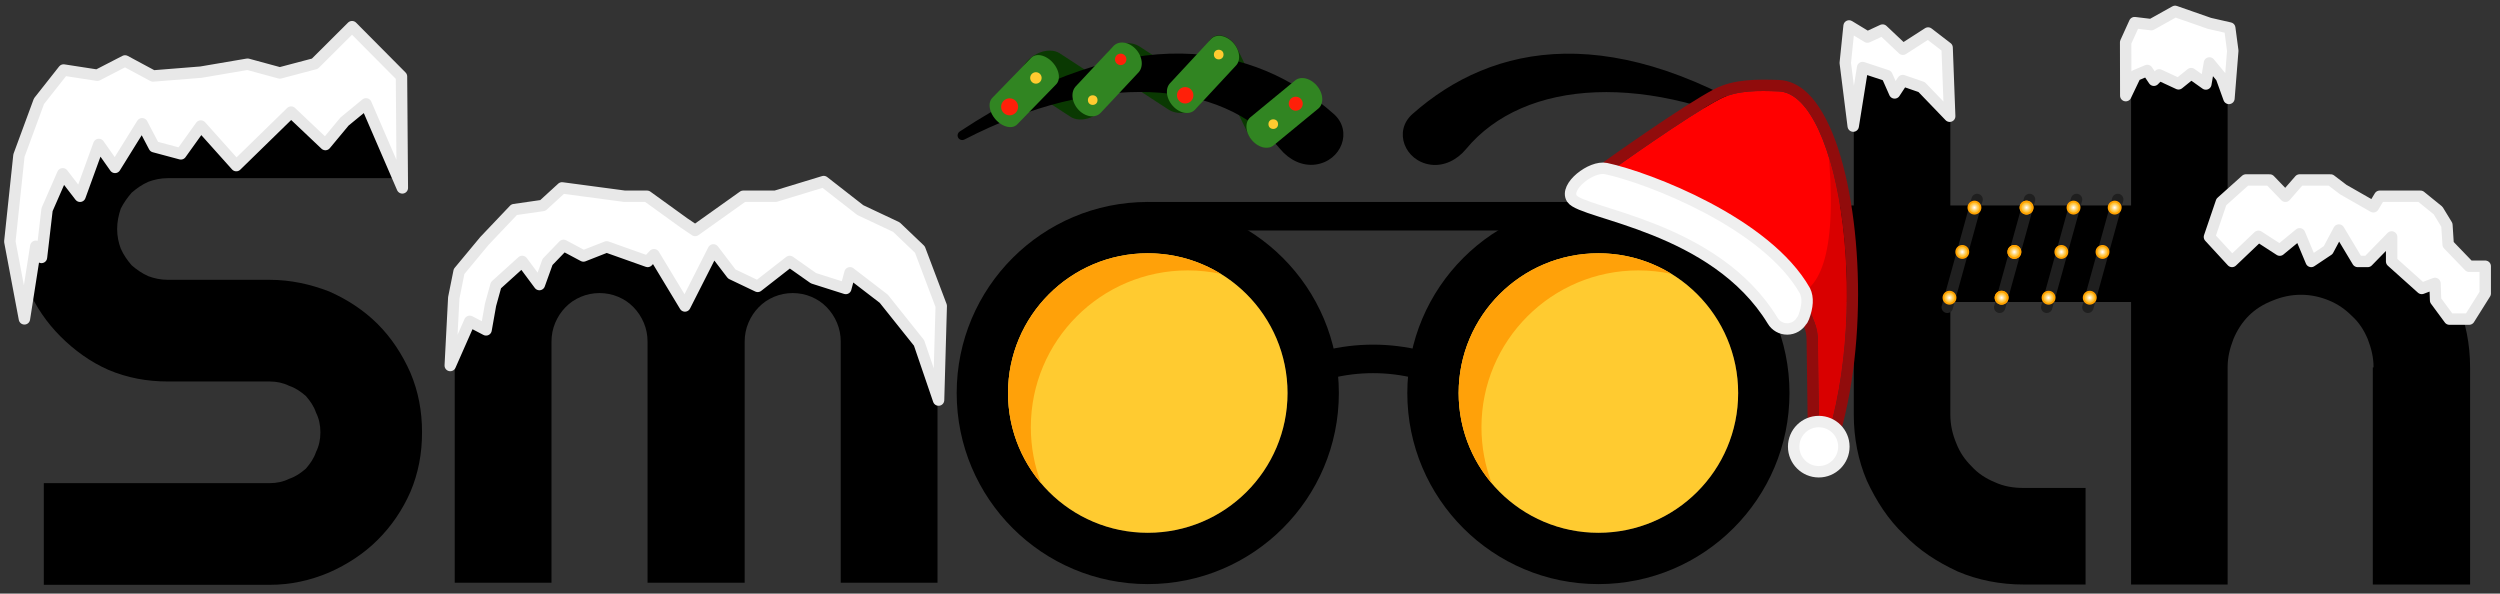
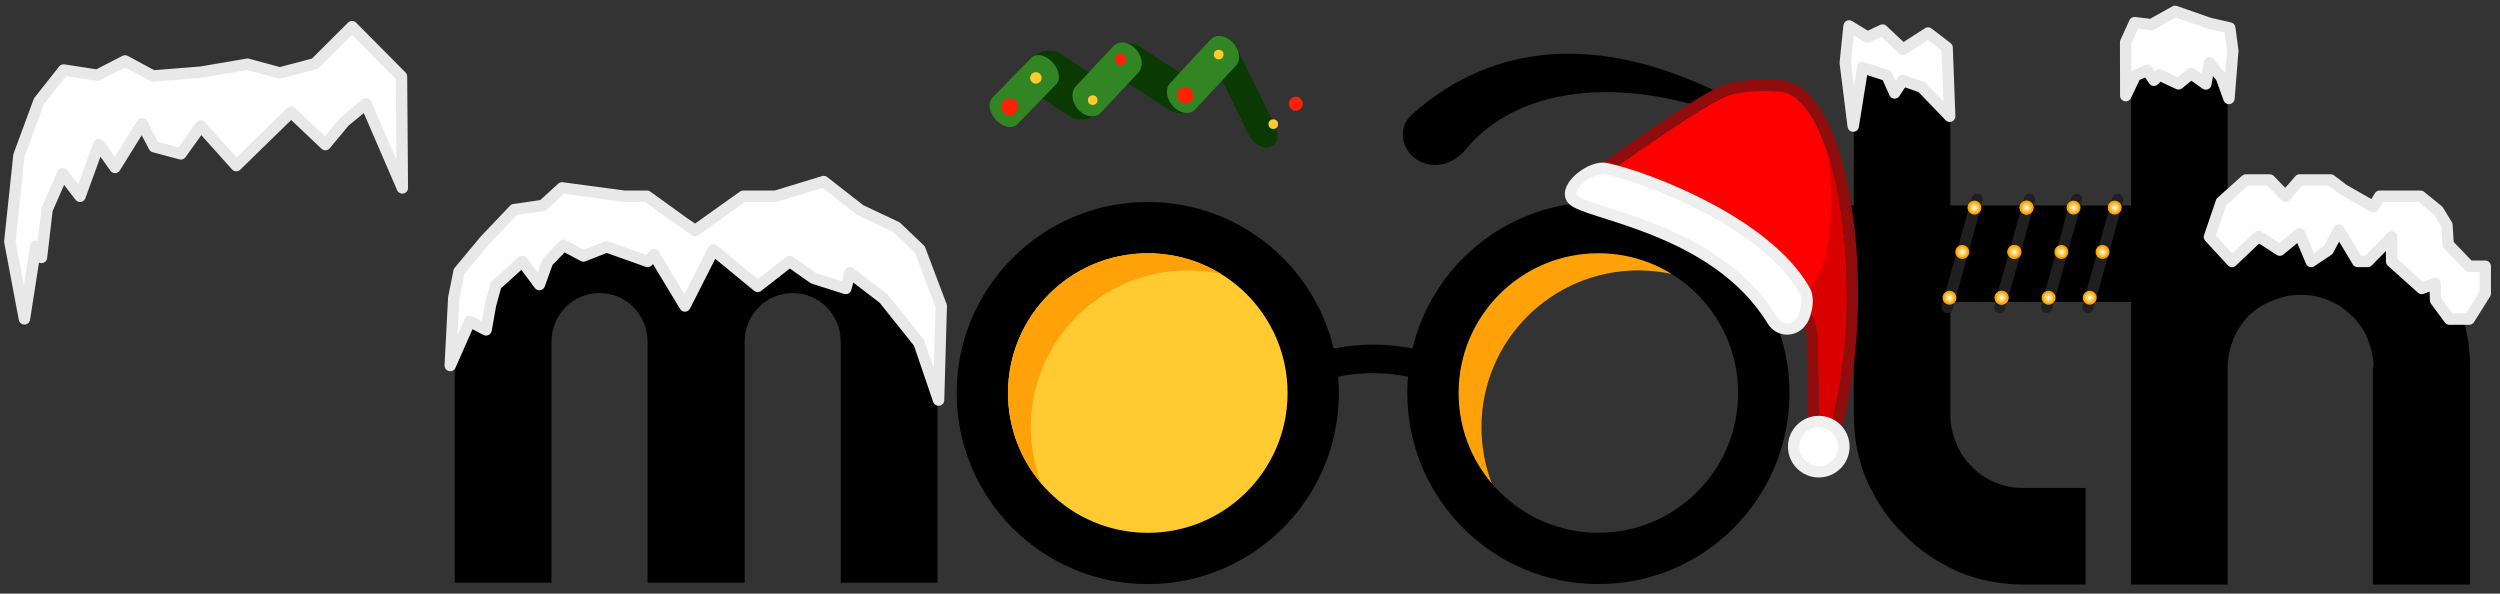
<svg xmlns="http://www.w3.org/2000/svg" width="100%" height="100%" viewBox="0 0 438 104" version="1.1" xml:space="preserve" style="fill-rule:evenodd;clip-rule:evenodd;">
  <rect x="0" y="0" width="438" height="104" fill="#333333" stroke="none" />
  <g transform="matrix(1,0,0,1,-542,0)">
    <g id="Artboard1" transform="matrix(0.494,0,0,0.174,272.91,31.565)">
      <rect x="544.552" y="-181.279" width="885.289" height="597.208" style="fill:none;" />
      <g transform="matrix(2.023,0,0,5.743,550.215,-128.325)">
        <path d="M277.5,93.166C296.002,93.166 311,78.168 311,59.666C311,41.165 296.002,26.166 277.5,26.166C258.998,26.166 244,41.165 244,59.666C244,78.168 258.998,93.166 277.5,93.166ZM277.5,84.166C291.031,84.166 302,73.197 302,59.666C302,46.135 291.031,35.166 277.5,35.166C263.969,35.166 253,46.135 253,59.666C253,73.197 263.969,84.166 277.5,84.166Z" />
      </g>
      <g transform="matrix(2.023,0,0,5.743,550.215,-128.325)">
-         <circle cx="277.5" cy="59.666" r="24.5" style="fill:rgb(255,203,48);" />
-       </g>
+         </g>
      <g transform="matrix(2.023,0,0,5.743,550.215,-128.325)">
        <path d="M258.816,75.515C257.643,72.458 257,69.137 257,65.666C257,50.478 269.312,38.166 284.5,38.166C286.496,38.166 288.443,38.379 290.318,38.783C286.589,36.489 282.199,35.166 277.5,35.166C263.969,35.166 253,46.135 253,59.666C253,65.71 255.188,71.243 258.816,75.515Z" style="fill:rgb(255,161,9);" />
      </g>
      <g transform="matrix(2.023,0,0,5.743,550.215,-128.325)">
        <path d="M198.5,93.166C217.002,93.166 232,78.168 232,59.666C232,41.165 217.002,26.166 198.5,26.166C179.998,26.166 165,41.165 165,59.666C165,78.168 179.998,93.166 198.5,93.166ZM198.5,84.166C212.031,84.166 223,73.197 223,59.666C223,46.135 212.031,35.166 198.5,35.166C184.969,35.166 174,46.135 174,59.666C174,73.197 184.969,84.166 198.5,84.166Z" />
      </g>
      <g transform="matrix(2.023,0,0,5.743,550.215,-128.325)">
        <circle cx="198.5" cy="59.666" r="24.5" style="fill:rgb(255,203,48);" />
      </g>
      <g transform="matrix(2.023,0,0,5.743,550.215,-128.325)">
        <path d="M179.816,75.515C178.643,72.458 178,69.137 178,65.666C178,50.478 190.312,38.166 205.5,38.166C207.496,38.166 209.443,38.379 211.318,38.783C207.589,36.489 203.199,35.166 198.5,35.166C184.969,35.166 174,46.135 174,59.666C174,65.71 176.188,71.243 179.816,75.515Z" style="fill:rgb(255,161,9);" />
      </g>
      <g transform="matrix(2.023,0,0,5.743,550.215,-128.325)">
        <path d="M230,54.666C235.253,53.353 240.747,53.353 246,54.666" style="fill:none;fill-rule:nonzero;stroke:black;stroke-width:5px;" />
      </g>
      <g transform="matrix(2.023,0,0,5.743,550.215,-128.325)">
-         <rect x="198" y="26.166" width="80" height="5" />
-       </g>
+         </g>
      <g transform="matrix(2.023,0,0,5.743,550.215,-128.325)">
        <path d="M310.473,13.837C280.25,-6.096 258.889,-1.644 244.895,10.756C241.501,13.763 243.561,18.981 248.049,19.623C250.437,19.964 252.742,18.773 254.278,16.913C264.491,4.553 286.378,3.232 309.644,15.239C310.091,15.47 310.645,15.253 310.804,14.776C310.92,14.428 310.779,14.039 310.473,13.837Z" style="fill-rule:nonzero;" />
      </g>
      <g transform="matrix(1.478,0.636,0.224,4.443,-151.97,-644.999)">
        <path d="M763.945,6.733L770.606,23.694" style="fill:none;stroke:rgb(10,57,2);stroke-width:7.39px;stroke-linecap:round;stroke-linejoin:round;stroke-miterlimit:1.5;" />
      </g>
      <g transform="matrix(1.34,-0.168,-0.021,3.015,-68.1,-26.279)">
        <path d="M755.461,10.558L770.606,23.694" style="fill:none;stroke:rgb(10,57,2);stroke-width:11.01px;stroke-linecap:round;stroke-linejoin:round;stroke-miterlimit:1.5;" />
      </g>
      <g transform="matrix(1.14,-0.538,-0.124,2.824,54.738,266.381)">
        <path d="M755.461,10.558L770.606,23.694" style="fill:none;stroke:rgb(10,57,2);stroke-width:14.06px;stroke-linecap:round;stroke-linejoin:round;stroke-miterlimit:1.5;" />
      </g>
      <g transform="matrix(2.023,0,0,5.743,550.215,-128.325)">
-         <path d="M165.527,13.817C195.75,-6.117 217.111,-1.664 231.105,10.735C234.499,13.742 232.439,18.961 227.951,19.602C225.563,19.943 223.258,18.752 221.722,16.893C211.509,4.532 189.622,3.212 166.356,15.219C165.909,15.449 165.355,15.232 165.196,14.756C165.08,14.408 165.221,14.019 165.527,13.817Z" style="fill-rule:nonzero;" />
-       </g>
+         </g>
      <g transform="matrix(2.023,0,0,5.743,550.215,-128.325)">
        <path d="M352.053,93.238C347.981,93.238 344.035,92.475 340.472,90.947C336.908,89.291 333.727,87.254 331.054,84.453C328.254,81.779 326.218,78.596 324.563,75.031C323.036,71.466 322.272,67.519 322.272,63.445L322.272,43.71L314,43.71L314,26.776L322.272,26.776L322.272,0.166L339.199,0.166L339.199,26.776L381.961,26.776L381.961,43.71L339.199,43.71L339.199,63.445C339.199,65.228 339.581,66.883 340.217,68.411C340.854,70.066 341.744,71.339 342.89,72.485C344.035,73.758 345.435,74.649 346.962,75.286C348.617,76.05 350.271,76.305 352.053,76.305L362.907,76.305L362.907,93.238L352.053,93.238Z" style="fill-rule:nonzero;" />
      </g>
      <g transform="matrix(2.023,0,0,5.743,550.215,-128.325)">
        <path d="M387.811,93.238L370.884,93.238L370.884,0.166L387.811,0.166L387.811,29.578C389.847,28.05 391.883,26.904 394.047,26.267C396.211,25.631 398.501,25.376 400.665,25.376C404.738,25.376 408.683,26.14 412.246,27.668C415.81,29.196 418.992,31.36 421.664,34.034C424.337,36.835 426.5,40.018 428.028,43.583C429.555,47.275 430.318,51.095 430.318,55.169L430.318,93.238L413.264,93.238L413.264,55.169L413.392,55.169C413.392,53.387 413.01,51.859 412.374,50.204C411.737,48.676 410.846,47.275 409.574,46.129C408.428,44.984 407.156,44.092 405.628,43.456C404.101,42.819 402.447,42.437 400.665,42.437C398.883,42.437 397.229,42.819 395.701,43.456C394.047,44.092 392.647,44.984 391.502,46.129C390.356,47.275 389.465,48.676 388.829,50.204C388.193,51.859 387.811,53.387 387.811,55.169L387.811,93.238Z" style="fill-rule:nonzero;" />
      </g>
      <g transform="matrix(2.023,0,0,5.743,550.215,-128.325)">
        <path d="M161.638,92.93L144.673,92.93L144.673,50.655C144.673,49.495 144.455,48.397 144.021,47.361C143.586,46.325 142.985,45.412 142.218,44.625C141.835,44.231 141.421,43.882 140.976,43.576C140.52,43.271 140.033,43.009 139.515,42.791C138.489,42.36 137.401,42.142 136.253,42.139C135.104,42.142 134.017,42.36 132.99,42.791C132.472,43.009 131.985,43.271 131.53,43.576C131.084,43.882 130.671,44.231 130.287,44.625C129.52,45.412 128.92,46.325 128.485,47.361C128.05,48.397 127.832,49.495 127.832,50.655L127.832,92.93L110.805,92.93L110.805,50.655C110.805,49.495 110.588,48.397 110.153,47.361C109.718,46.325 109.117,45.412 108.351,44.625C107.968,44.231 107.553,43.882 107.108,43.576C106.652,43.271 106.166,43.009 105.648,42.791C104.621,42.36 103.534,42.142 102.385,42.139C101.237,42.142 100.149,42.36 99.123,42.791C98.605,43.009 98.118,43.271 97.662,43.576C97.217,43.882 96.803,44.231 96.419,44.625C95.653,45.412 95.052,46.325 94.617,47.361C94.182,48.397 93.965,49.495 93.965,50.655L93.965,92.93L77,92.93L77,50.655C77,47.132 77.663,43.817 78.989,40.708C80.314,37.6 82.127,34.896 84.426,32.596C86.725,30.295 89.418,28.482 92.505,27.156C95.131,26.027 97.914,25.379 100.856,25.211C101.352,25.181 101.851,25.166 102.354,25.166L102.416,25.166C103.949,25.166 105.503,25.301 107.077,25.57C108.651,25.84 110.174,26.285 111.644,26.907C113.115,27.529 114.513,28.336 115.839,29.331C117.138,30.306 118.299,31.481 119.319,32.853C120.34,31.481 121.5,30.306 122.799,29.331C124.125,28.336 125.523,27.529 126.993,26.907C128.464,26.285 129.987,25.84 131.561,25.57C133.135,25.301 134.689,25.166 136.221,25.166L136.284,25.166C136.786,25.166 137.286,25.181 137.783,25.211C140.724,25.379 143.507,26.027 146.133,27.156C149.22,28.482 151.913,30.295 154.212,32.596C156.511,34.896 158.324,37.6 159.649,40.708C160.975,43.817 161.638,47.133 161.638,50.655L161.638,92.93Z" style="fill-rule:nonzero;" />
      </g>
      <g transform="matrix(2.023,0,0,5.743,550.215,-128.325)">
-         <path d="M0,30.904C0,27.212 0.636,23.774 2.164,20.464C3.564,17.28 5.473,14.479 7.891,12.06C10.309,9.641 13.109,7.604 16.29,6.203C19.599,4.803 23.036,4.166 26.726,4.166L67.579,4.166L67.579,21.991L26.726,21.991C25.454,21.991 24.308,22.246 23.29,22.628C22.145,23.137 21.254,23.774 20.363,24.538C19.599,25.429 18.963,26.32 18.454,27.339C18.072,28.485 17.818,29.631 17.818,30.904C17.818,32.177 18.072,33.323 18.454,34.342C18.963,35.487 19.599,36.379 20.363,37.27C21.254,38.034 22.145,38.67 23.29,39.18C24.308,39.562 25.454,39.816 26.726,39.816L44.544,39.816C48.234,39.816 51.671,40.58 54.98,41.853C58.161,43.254 61.089,45.164 63.507,47.583C65.925,50.002 67.834,52.931 69.234,56.114C70.634,59.424 71.27,62.862 71.27,66.554C71.27,70.246 70.634,73.684 69.234,76.994C67.834,80.177 65.925,82.978 63.507,85.397C61.089,87.817 58.161,89.726 54.98,91.127C51.671,92.528 48.234,93.291 44.544,93.291L4.963,93.291L4.963,75.466L44.544,75.466C45.816,75.466 46.962,75.212 47.98,74.703C49.125,74.321 50.016,73.684 50.907,72.92C51.671,72.029 52.307,71.138 52.689,69.992C53.198,68.973 53.453,67.827 53.453,66.554C53.453,65.281 53.198,64.135 52.689,63.116C52.307,61.97 51.671,61.079 50.907,60.188C50.016,59.424 49.125,58.787 47.98,58.405C46.962,57.896 45.816,57.641 44.544,57.641L26.726,57.641C23.036,57.641 19.599,57.005 16.29,55.604C13.109,54.204 10.309,52.167 7.891,49.747C5.473,47.328 3.564,44.527 2.164,41.344C0.636,38.034 0,34.596 0,30.904Z" style="fill-rule:nonzero;" />
-       </g>
+         </g>
      <g transform="matrix(2.023,0,0,5.743,-552.225,-181.279)">
        <path d="M913.499,34.95L908.265,53.855" style="fill:none;stroke:rgb(31,31,31);stroke-width:2px;stroke-linecap:round;stroke-linejoin:round;stroke-miterlimit:1.5;" />
      </g>
      <g transform="matrix(2.023,0,0,5.743,-566.828,-181.279)">
        <path d="M913.499,34.95L908.265,53.855" style="fill:none;stroke:rgb(31,31,31);stroke-width:2px;stroke-linecap:round;stroke-linejoin:round;stroke-miterlimit:1.5;" />
      </g>
      <g transform="matrix(2.023,0,0,5.743,-583.502,-181.279)">
        <path d="M913.499,34.95L908.265,53.855" style="fill:none;stroke:rgb(31,31,31);stroke-width:2px;stroke-linecap:round;stroke-linejoin:round;stroke-miterlimit:1.5;" />
      </g>
      <g transform="matrix(2.023,0,0,5.743,-602.1,-181.279)">
        <path d="M913.499,34.95L908.265,53.855" style="fill:none;stroke:rgb(31,31,31);stroke-width:2px;stroke-linecap:round;stroke-linejoin:round;stroke-miterlimit:1.5;" />
      </g>
      <g transform="matrix(1.709,0.736,0.259,5.137,-314.954,-716.653)">
-         <path d="M772.37,12.059L761.77,20.789" style="fill:none;stroke:rgb(49,133,34);stroke-width:6.39px;stroke-linecap:round;stroke-linejoin:round;stroke-miterlimit:1.5;" />
-       </g>
+         </g>
      <g transform="matrix(1.918,0,0,5.443,-414.622,-124.634)">
        <circle cx="735.614" cy="12.532" r="0.89" style="fill:rgb(255,203,48);" />
      </g>
      <g transform="matrix(1.709,0.736,0.259,5.137,-343.164,-751.687)">
        <path d="M771.827,10.676L761.77,20.789" style="fill:none;stroke:rgb(49,133,34);stroke-width:6.39px;stroke-linecap:round;stroke-linejoin:round;stroke-miterlimit:1.5;" />
      </g>
      <g transform="matrix(1.74,0.644,0.224,5.24,-399.466,-680.668)">
        <path d="M770.593,11.962L761.77,20.789" style="fill:none;stroke:rgb(49,133,34);stroke-width:6.39px;stroke-linecap:round;stroke-linejoin:round;stroke-miterlimit:1.5;" />
      </g>
      <g transform="matrix(1.652,0.903,0.323,4.949,-364.102,-860.271)">
        <path d="M772.103,10.746L761.77,20.789" style="fill:none;stroke:rgb(49,133,34);stroke-width:6.39px;stroke-linecap:round;stroke-linejoin:round;stroke-miterlimit:1.5;" />
      </g>
      <g transform="matrix(2.023,0,0,5.743,-911.093,-1229.5)">
        <path d="M726.461,200.247L730.778,194.773L736.694,195.688L741.552,193.183L746.457,195.82L754.863,195.147L763.03,193.755L768.687,195.292L774.826,193.669L781.344,187.176L790.015,195.909L790.163,215.442L783.798,200.708L780.034,203.801L776.675,207.843L770.666,202.152L761.051,211.535L754.834,204.593L751.338,209.475L746.655,208.221L744.544,204.197L739.794,211.849L736.957,207.825L733.659,216.909L730.625,212.971L727.877,219.252L726.9,227.634L725.902,225.679L723.909,238.403L721.353,224.851L722.951,209.766L726.461,200.247Z" style="fill:white;stroke:rgb(232,232,232);stroke-width:2px;stroke-linecap:round;stroke-linejoin:round;stroke-miterlimit:1.5;" />
      </g>
      <g transform="matrix(2.023,0,0,5.743,-911.093,-1229.5)">
        <path d="M1092.28,189.928L1093.85,186.47L1096.78,186.821L1100.95,184.492L1106.97,186.596L1110.53,187.409L1111.06,191.401L1110.39,199.756L1109.06,196.065L1106.97,193.532L1106.34,197.228L1103.77,195.405L1101.55,197.197L1098.16,195.625L1097.23,196.568L1096.07,194.854L1093.99,195.732L1092.3,199.267L1092.28,189.928Z" style="fill:white;stroke:rgb(232,232,232);stroke-width:2px;stroke-linecap:round;stroke-linejoin:round;stroke-miterlimit:1.5;" />
      </g>
      <g transform="matrix(2.023,0,0,5.743,-911.093,-1229.5)">
        <path d="M1109.06,217.909L1106.97,224.04L1110.93,228.337L1115.56,223.93L1119.3,226.353L1122.78,223.489L1124.81,228.337L1127.78,226.353L1129.66,222.828L1132.96,228.337L1134.72,228.337L1138.91,224.04L1138.91,228.337L1144.19,233.071L1146.51,232.19L1146.62,235.163L1149.04,238.445L1152.5,238.445L1155.32,233.952L1155.32,229.179L1152.5,229.179L1148.82,225.361L1148.6,221.947L1147.06,219.414L1143.97,216.909L1136.82,216.909L1135.71,218.753L1130.43,215.737L1128.22,214.054L1122.78,214.054L1120.29,216.909L1117.54,214.054L1113.36,214.054L1109.06,217.909" style="fill:white;stroke:rgb(232,232,232);stroke-width:2px;stroke-linecap:round;stroke-linejoin:round;stroke-miterlimit:1.5;" />
      </g>
      <g transform="matrix(2.023,0,0,5.743,-911.093,-1229.5)">
-         <path d="M799.18,234.716L800.108,230.097L804.57,224.724L809.768,219.252L814.79,218.527L818.16,215.442L829.152,216.909L833.064,216.909L839.566,221.605L841.499,222.909L849.928,216.909L855.573,216.909L864.033,214.331L870.451,219.336L876.778,222.318L880.897,226.249L883.062,231.979L884.639,236.145L884.171,252.643L880.748,242.62L874.563,234.874L868.642,230.328L867.902,233.077L862.245,231.279L858.069,228.337L852.465,232.707L847.919,230.539L844.694,226.31L839.707,236.144L834.28,227.156L833.17,228.337L825.98,225.781L821.914,227.379L818.42,225.517L815.618,228.423L814.191,232.39L811.178,228.337L806.579,232.495L805.627,235.932L804.845,240.337L801.979,238.839L798.562,246.585L799.18,234.716Z" style="fill:white;stroke:rgb(232,232,232);stroke-width:2px;stroke-linecap:round;stroke-linejoin:round;stroke-miterlimit:1.5;" />
+         <path d="M799.18,234.716L800.108,230.097L804.57,224.724L809.768,219.252L814.79,218.527L818.16,215.442L829.152,216.909L833.064,216.909L839.566,221.605L841.499,222.909L849.928,216.909L855.573,216.909L864.033,214.331L870.451,219.336L876.778,222.318L880.897,226.249L883.062,231.979L884.639,236.145L884.171,252.643L880.748,242.62L874.563,234.874L868.642,230.328L867.902,233.077L862.245,231.279L858.069,228.337L852.465,232.707L844.694,226.31L839.707,236.144L834.28,227.156L833.17,228.337L825.98,225.781L821.914,227.379L818.42,225.517L815.618,228.423L814.191,232.39L811.178,228.337L806.579,232.495L805.627,235.932L804.845,240.337L801.979,238.839L798.562,246.585L799.18,234.716Z" style="fill:white;stroke:rgb(232,232,232);stroke-width:2px;stroke-linecap:round;stroke-linejoin:round;stroke-miterlimit:1.5;" />
      </g>
      <g transform="matrix(2.023,0,0,5.743,-910.186,-199.902)">
        <g transform="matrix(1,0,0,1,722.732,10.463)">
          <path d="M279.076,22.552C279.076,22.552 292.401,13.02 297.94,10.137C301.016,8.537 304.787,8.657 308.251,8.776C319.185,9.154 324.863,49.071 315.447,73.336C315.447,73.336 315.228,57.265 315.159,52.205C315.146,51.209 314.952,50.223 314.588,49.296C314.025,47.863 313.128,45.58 312.372,43.655C311.475,41.372 309.956,39.386 307.986,37.924C304.389,35.255 298.542,30.916 295.996,29.027C295.167,28.412 294.25,27.923 293.277,27.579C289.38,26.2 279.076,22.552 279.076,22.552Z" style="fill:rgb(255,0,0);" />
          <clipPath id="_clip1">
            <path d="M279.076,22.552C279.076,22.552 292.401,13.02 297.94,10.137C301.016,8.537 304.787,8.657 308.251,8.776C319.185,9.154 324.863,49.071 315.447,73.336C315.447,73.336 315.228,57.265 315.159,52.205C315.146,51.209 314.952,50.223 314.588,49.296C314.025,47.863 313.128,45.58 312.372,43.655C311.475,41.372 309.956,39.386 307.986,37.924C304.389,35.255 298.542,30.916 295.996,29.027C295.167,28.412 294.25,27.923 293.277,27.579C289.38,26.2 279.076,22.552 279.076,22.552Z" />
          </clipPath>
          <g clip-path="url(#_clip1)">
            <g transform="matrix(1,0,0,1,-545.827,-5.25)">
              <path d="M862.677,23.134C866.629,61.926 848.832,47.986 848.712,44.516L858.827,82.884L865.293,79.54L873.584,46.818L862.677,23.134Z" style="fill:rgb(217,0,0);" />
            </g>
          </g>
          <path d="M277.912,20.926C277.912,20.926 291.409,11.282 297.017,8.363C300.392,6.607 304.518,6.646 308.32,6.778C310.088,6.839 311.781,7.609 313.322,9.076C315.214,10.877 316.92,13.827 318.289,17.624C323.238,31.359 324.071,56.641 317.311,74.059C316.965,74.952 316.034,75.474 315.092,75.304C314.15,75.134 313.46,74.32 313.447,73.363L313.16,52.232C313.149,51.477 313.003,50.73 312.726,50.027L310.511,44.386C309.751,42.451 308.463,40.769 306.794,39.53L294.805,30.633C294.135,30.136 293.395,29.742 292.609,29.464L278.408,24.438C277.706,24.189 277.2,23.57 277.095,22.832C276.991,22.094 277.306,21.359 277.912,20.926ZM279.076,22.552L293.277,27.579C294.25,27.923 295.167,28.412 295.996,29.027L307.986,37.924C309.956,39.386 311.475,41.372 312.372,43.655L314.588,49.296C314.952,50.223 315.146,51.209 315.159,52.205L315.447,73.336C324.863,49.071 319.185,9.154 308.251,8.776C304.787,8.657 301.016,8.537 297.94,10.137C292.401,13.02 279.076,22.552 279.076,22.552Z" style="fill:rgb(145,12,12);" />
        </g>
        <g transform="matrix(1,0,0,1,722.732,10.463)">
          <path d="M278.009,22.311C275.436,21.76 270.645,25.5 272.029,27.587C273.826,30.297 297.07,32.336 307.214,48.981C307.749,49.885 308.724,50.438 309.774,50.432C310.825,50.427 311.794,49.864 312.319,48.954C312.383,48.938 312.405,48.901 312.424,48.867C312.514,48.712 312.591,48.549 312.655,48.382C313.352,46.532 313.469,44.966 312.877,43.744C306.149,31.838 285.432,23.902 278.009,22.311Z" style="fill:white;stroke:rgb(239,239,239);stroke-width:2px;stroke-linecap:round;stroke-linejoin:round;stroke-miterlimit:1.5;" />
        </g>
        <g transform="matrix(0.654,0,0,0.654,355.969,-113.374)">
          <circle cx="1042.91" cy="298.02" r="6.73" style="fill:white;stroke:rgb(239,239,239);stroke-width:3.06px;stroke-linecap:round;stroke-linejoin:round;stroke-miterlimit:1.5;" />
        </g>
      </g>
      <g transform="matrix(2.794,0,0,7.929,-1051.04,-176.357)">
        <circle cx="735.614" cy="12.532" r="0.89" style="fill:rgb(255,32,9);" />
      </g>
      <g transform="matrix(3.277,0,0,9.3,-1445.56,-202.008)">
        <circle cx="735.614" cy="12.532" r="0.89" style="fill:rgb(255,32,9);" />
      </g>
      <g transform="matrix(1.918,0,0,5.443,-478.653,-148.827)">
        <circle cx="735.614" cy="12.532" r="0.89" style="fill:rgb(255,203,48);" />
      </g>
      <g transform="matrix(1.918,0,0,5.443,-433.966,-194.679)">
        <circle cx="735.614" cy="12.532" r="0.89" style="fill:rgb(255,203,48);" />
      </g>
      <g transform="matrix(2.284,0,0,6.481,-737.967,-202.852)">
        <circle cx="735.614" cy="12.532" r="0.89" style="fill:rgb(255,32,9);" />
      </g>
      <g transform="matrix(2.284,0,0,6.481,-768.037,-184.153)">
        <circle cx="735.614" cy="12.532" r="0.89" style="fill:rgb(255,203,48);" />
      </g>
      <g transform="matrix(3.388,0,0,9.615,-1589.48,-194.332)">
        <circle cx="735.614" cy="12.532" r="0.89" style="fill:rgb(255,32,9);" />
      </g>
      <g transform="matrix(2.023,0,0,5.743,-600.338,-330.178)">
        <path d="M890.909,48.013L889.517,36.932L890.183,30.453L893.4,32.405L896.06,31.177L899.618,34.535L904.038,31.693L907.37,34.256L907.823,46.282L902.904,41.171L899.593,40.028L898.168,42.197L896.823,39.159L892.555,37.747L890.909,48.013Z" style="fill:white;stroke:rgb(232,232,232);stroke-width:2px;stroke-linecap:round;stroke-linejoin:round;stroke-miterlimit:1.5;" />
      </g>
      <g transform="matrix(0.662,0,0,0.661,420.508,23.993)">
        <g>
          <g transform="matrix(3.984,0,0,11.332,-2292.52,-436.361)">
            <circle cx="888.033" cy="38.993" r="0.818" style="fill:url(#_Radial2);stroke:rgb(255,161,0);stroke-width:0.23px;stroke-linecap:round;stroke-linejoin:round;stroke-miterlimit:1.5;" />
          </g>
          <g transform="matrix(3.984,0,0,11.332,-2299.04,-368.839)">
            <circle cx="888.033" cy="38.993" r="0.818" style="fill:url(#_Radial3);stroke:rgb(255,161,0);stroke-width:0.23px;stroke-linecap:round;stroke-linejoin:round;stroke-miterlimit:1.5;" />
          </g>
          <g transform="matrix(3.984,0,0,11.332,-2305.89,-299.107)">
            <circle cx="888.033" cy="38.993" r="0.818" style="fill:url(#_Radial4);stroke:rgb(255,161,0);stroke-width:0.23px;stroke-linecap:round;stroke-linejoin:round;stroke-miterlimit:1.5;" />
          </g>
        </g>
        <g transform="matrix(1,0,0,1,27.909,0)">
          <g transform="matrix(3.984,0,0,11.332,-2292.52,-436.361)">
            <circle cx="888.033" cy="38.993" r="0.818" style="fill:url(#_Radial5);stroke:rgb(255,161,0);stroke-width:0.23px;stroke-linecap:round;stroke-linejoin:round;stroke-miterlimit:1.5;" />
          </g>
          <g transform="matrix(3.984,0,0,11.332,-2299.04,-368.839)">
            <circle cx="888.033" cy="38.993" r="0.818" style="fill:url(#_Radial6);stroke:rgb(255,161,0);stroke-width:0.23px;stroke-linecap:round;stroke-linejoin:round;stroke-miterlimit:1.5;" />
          </g>
          <g transform="matrix(3.984,0,0,11.332,-2305.89,-299.107)">
            <circle cx="888.033" cy="38.993" r="0.818" style="fill:url(#_Radial7);stroke:rgb(255,161,0);stroke-width:0.23px;stroke-linecap:round;stroke-linejoin:round;stroke-miterlimit:1.5;" />
          </g>
        </g>
        <g transform="matrix(1,0,0,1,27.909,0)">
          <g transform="matrix(3.984,0,0,11.332,-2292.52,-436.361)">
            <circle cx="888.033" cy="38.993" r="0.818" style="fill:url(#_Radial8);stroke:rgb(255,161,0);stroke-width:0.23px;stroke-linecap:round;stroke-linejoin:round;stroke-miterlimit:1.5;" />
          </g>
          <g transform="matrix(3.984,0,0,11.332,-2299.04,-368.839)">
            <circle cx="888.033" cy="38.993" r="0.818" style="fill:url(#_Radial9);stroke:rgb(255,161,0);stroke-width:0.23px;stroke-linecap:round;stroke-linejoin:round;stroke-miterlimit:1.5;" />
          </g>
          <g transform="matrix(3.984,0,0,11.332,-2305.89,-299.107)">
            <circle cx="888.033" cy="38.993" r="0.818" style="fill:url(#_Radial10);stroke:rgb(255,161,0);stroke-width:0.23px;stroke-linecap:round;stroke-linejoin:round;stroke-miterlimit:1.5;" />
          </g>
        </g>
        <g transform="matrix(1,0,0,1,53.082,0)">
          <g transform="matrix(3.984,0,0,11.332,-2292.52,-436.361)">
            <circle cx="888.033" cy="38.993" r="0.818" style="fill:url(#_Radial11);stroke:rgb(255,161,0);stroke-width:0.23px;stroke-linecap:round;stroke-linejoin:round;stroke-miterlimit:1.5;" />
          </g>
          <g transform="matrix(3.984,0,0,11.332,-2299.04,-368.839)">
            <circle cx="888.033" cy="38.993" r="0.818" style="fill:url(#_Radial12);stroke:rgb(255,161,0);stroke-width:0.23px;stroke-linecap:round;stroke-linejoin:round;stroke-miterlimit:1.5;" />
          </g>
          <g transform="matrix(3.984,0,0,11.332,-2305.89,-299.107)">
            <circle cx="888.033" cy="38.993" r="0.818" style="fill:url(#_Radial13);stroke:rgb(255,161,0);stroke-width:0.23px;stroke-linecap:round;stroke-linejoin:round;stroke-miterlimit:1.5;" />
          </g>
        </g>
        <g transform="matrix(1,0,0,1,75.128,0)">
          <g transform="matrix(3.984,0,0,11.332,-2292.52,-436.361)">
            <circle cx="888.033" cy="38.993" r="0.818" style="fill:url(#_Radial14);stroke:rgb(255,161,0);stroke-width:0.23px;stroke-linecap:round;stroke-linejoin:round;stroke-miterlimit:1.5;" />
          </g>
          <g transform="matrix(3.984,0,0,11.332,-2299.04,-368.839)">
            <circle cx="888.033" cy="38.993" r="0.818" style="fill:url(#_Radial15);stroke:rgb(255,161,0);stroke-width:0.23px;stroke-linecap:round;stroke-linejoin:round;stroke-miterlimit:1.5;" />
          </g>
          <g transform="matrix(3.984,0,0,11.332,-2305.89,-299.107)">
            <circle cx="888.033" cy="38.993" r="0.818" style="fill:url(#_Radial16);stroke:rgb(255,161,0);stroke-width:0.23px;stroke-linecap:round;stroke-linejoin:round;stroke-miterlimit:1.5;" />
          </g>
        </g>
      </g>
    </g>
  </g>
  <defs>
    <radialGradient id="_Radial2" cx="0" cy="0" r="1" gradientUnits="userSpaceOnUse" gradientTransform="matrix(0.818,0,0,0.818,888.033,38.993)">
      <stop offset="0" style="stop-color:white;stop-opacity:1" />
      <stop offset="0.58" style="stop-color:rgb(255,203,85);stop-opacity:1" />
      <stop offset="1" style="stop-color:rgb(255,179,7);stop-opacity:1" />
    </radialGradient>
    <radialGradient id="_Radial3" cx="0" cy="0" r="1" gradientUnits="userSpaceOnUse" gradientTransform="matrix(0.818,0,0,0.818,888.033,38.993)">
      <stop offset="0" style="stop-color:white;stop-opacity:1" />
      <stop offset="0.58" style="stop-color:rgb(255,203,85);stop-opacity:1" />
      <stop offset="1" style="stop-color:rgb(255,179,7);stop-opacity:1" />
    </radialGradient>
    <radialGradient id="_Radial4" cx="0" cy="0" r="1" gradientUnits="userSpaceOnUse" gradientTransform="matrix(0.818,0,0,0.818,888.033,38.993)">
      <stop offset="0" style="stop-color:white;stop-opacity:1" />
      <stop offset="0.58" style="stop-color:rgb(255,203,85);stop-opacity:1" />
      <stop offset="1" style="stop-color:rgb(255,179,7);stop-opacity:1" />
    </radialGradient>
    <radialGradient id="_Radial5" cx="0" cy="0" r="1" gradientUnits="userSpaceOnUse" gradientTransform="matrix(0.818,0,0,0.818,888.033,38.993)">
      <stop offset="0" style="stop-color:white;stop-opacity:1" />
      <stop offset="0.58" style="stop-color:rgb(255,203,85);stop-opacity:1" />
      <stop offset="1" style="stop-color:rgb(255,179,7);stop-opacity:1" />
    </radialGradient>
    <radialGradient id="_Radial6" cx="0" cy="0" r="1" gradientUnits="userSpaceOnUse" gradientTransform="matrix(0.818,0,0,0.818,888.033,38.993)">
      <stop offset="0" style="stop-color:white;stop-opacity:1" />
      <stop offset="0.58" style="stop-color:rgb(255,203,85);stop-opacity:1" />
      <stop offset="1" style="stop-color:rgb(255,179,7);stop-opacity:1" />
    </radialGradient>
    <radialGradient id="_Radial7" cx="0" cy="0" r="1" gradientUnits="userSpaceOnUse" gradientTransform="matrix(0.818,0,0,0.818,888.033,38.993)">
      <stop offset="0" style="stop-color:white;stop-opacity:1" />
      <stop offset="0.58" style="stop-color:rgb(255,203,85);stop-opacity:1" />
      <stop offset="1" style="stop-color:rgb(255,179,7);stop-opacity:1" />
    </radialGradient>
    <radialGradient id="_Radial8" cx="0" cy="0" r="1" gradientUnits="userSpaceOnUse" gradientTransform="matrix(0.818,0,0,0.818,888.033,38.993)">
      <stop offset="0" style="stop-color:white;stop-opacity:1" />
      <stop offset="0.58" style="stop-color:rgb(255,203,85);stop-opacity:1" />
      <stop offset="1" style="stop-color:rgb(255,179,7);stop-opacity:1" />
    </radialGradient>
    <radialGradient id="_Radial9" cx="0" cy="0" r="1" gradientUnits="userSpaceOnUse" gradientTransform="matrix(0.818,0,0,0.818,888.033,38.993)">
      <stop offset="0" style="stop-color:white;stop-opacity:1" />
      <stop offset="0.58" style="stop-color:rgb(255,203,85);stop-opacity:1" />
      <stop offset="1" style="stop-color:rgb(255,179,7);stop-opacity:1" />
    </radialGradient>
    <radialGradient id="_Radial10" cx="0" cy="0" r="1" gradientUnits="userSpaceOnUse" gradientTransform="matrix(0.818,0,0,0.818,888.033,38.993)">
      <stop offset="0" style="stop-color:white;stop-opacity:1" />
      <stop offset="0.58" style="stop-color:rgb(255,203,85);stop-opacity:1" />
      <stop offset="1" style="stop-color:rgb(255,179,7);stop-opacity:1" />
    </radialGradient>
    <radialGradient id="_Radial11" cx="0" cy="0" r="1" gradientUnits="userSpaceOnUse" gradientTransform="matrix(0.818,0,0,0.818,888.033,38.993)">
      <stop offset="0" style="stop-color:white;stop-opacity:1" />
      <stop offset="0.58" style="stop-color:rgb(255,203,85);stop-opacity:1" />
      <stop offset="1" style="stop-color:rgb(255,179,7);stop-opacity:1" />
    </radialGradient>
    <radialGradient id="_Radial12" cx="0" cy="0" r="1" gradientUnits="userSpaceOnUse" gradientTransform="matrix(0.818,0,0,0.818,888.033,38.993)">
      <stop offset="0" style="stop-color:white;stop-opacity:1" />
      <stop offset="0.58" style="stop-color:rgb(255,203,85);stop-opacity:1" />
      <stop offset="1" style="stop-color:rgb(255,179,7);stop-opacity:1" />
    </radialGradient>
    <radialGradient id="_Radial13" cx="0" cy="0" r="1" gradientUnits="userSpaceOnUse" gradientTransform="matrix(0.818,0,0,0.818,888.033,38.993)">
      <stop offset="0" style="stop-color:white;stop-opacity:1" />
      <stop offset="0.58" style="stop-color:rgb(255,203,85);stop-opacity:1" />
      <stop offset="1" style="stop-color:rgb(255,179,7);stop-opacity:1" />
    </radialGradient>
    <radialGradient id="_Radial14" cx="0" cy="0" r="1" gradientUnits="userSpaceOnUse" gradientTransform="matrix(0.818,0,0,0.818,888.033,38.993)">
      <stop offset="0" style="stop-color:white;stop-opacity:1" />
      <stop offset="0.58" style="stop-color:rgb(255,203,85);stop-opacity:1" />
      <stop offset="1" style="stop-color:rgb(255,179,7);stop-opacity:1" />
    </radialGradient>
    <radialGradient id="_Radial15" cx="0" cy="0" r="1" gradientUnits="userSpaceOnUse" gradientTransform="matrix(0.818,0,0,0.818,888.033,38.993)">
      <stop offset="0" style="stop-color:white;stop-opacity:1" />
      <stop offset="0.58" style="stop-color:rgb(255,203,85);stop-opacity:1" />
      <stop offset="1" style="stop-color:rgb(255,179,7);stop-opacity:1" />
    </radialGradient>
    <radialGradient id="_Radial16" cx="0" cy="0" r="1" gradientUnits="userSpaceOnUse" gradientTransform="matrix(0.818,0,0,0.818,888.033,38.993)">
      <stop offset="0" style="stop-color:white;stop-opacity:1" />
      <stop offset="0.58" style="stop-color:rgb(255,203,85);stop-opacity:1" />
      <stop offset="1" style="stop-color:rgb(255,179,7);stop-opacity:1" />
    </radialGradient>
  </defs>
</svg>